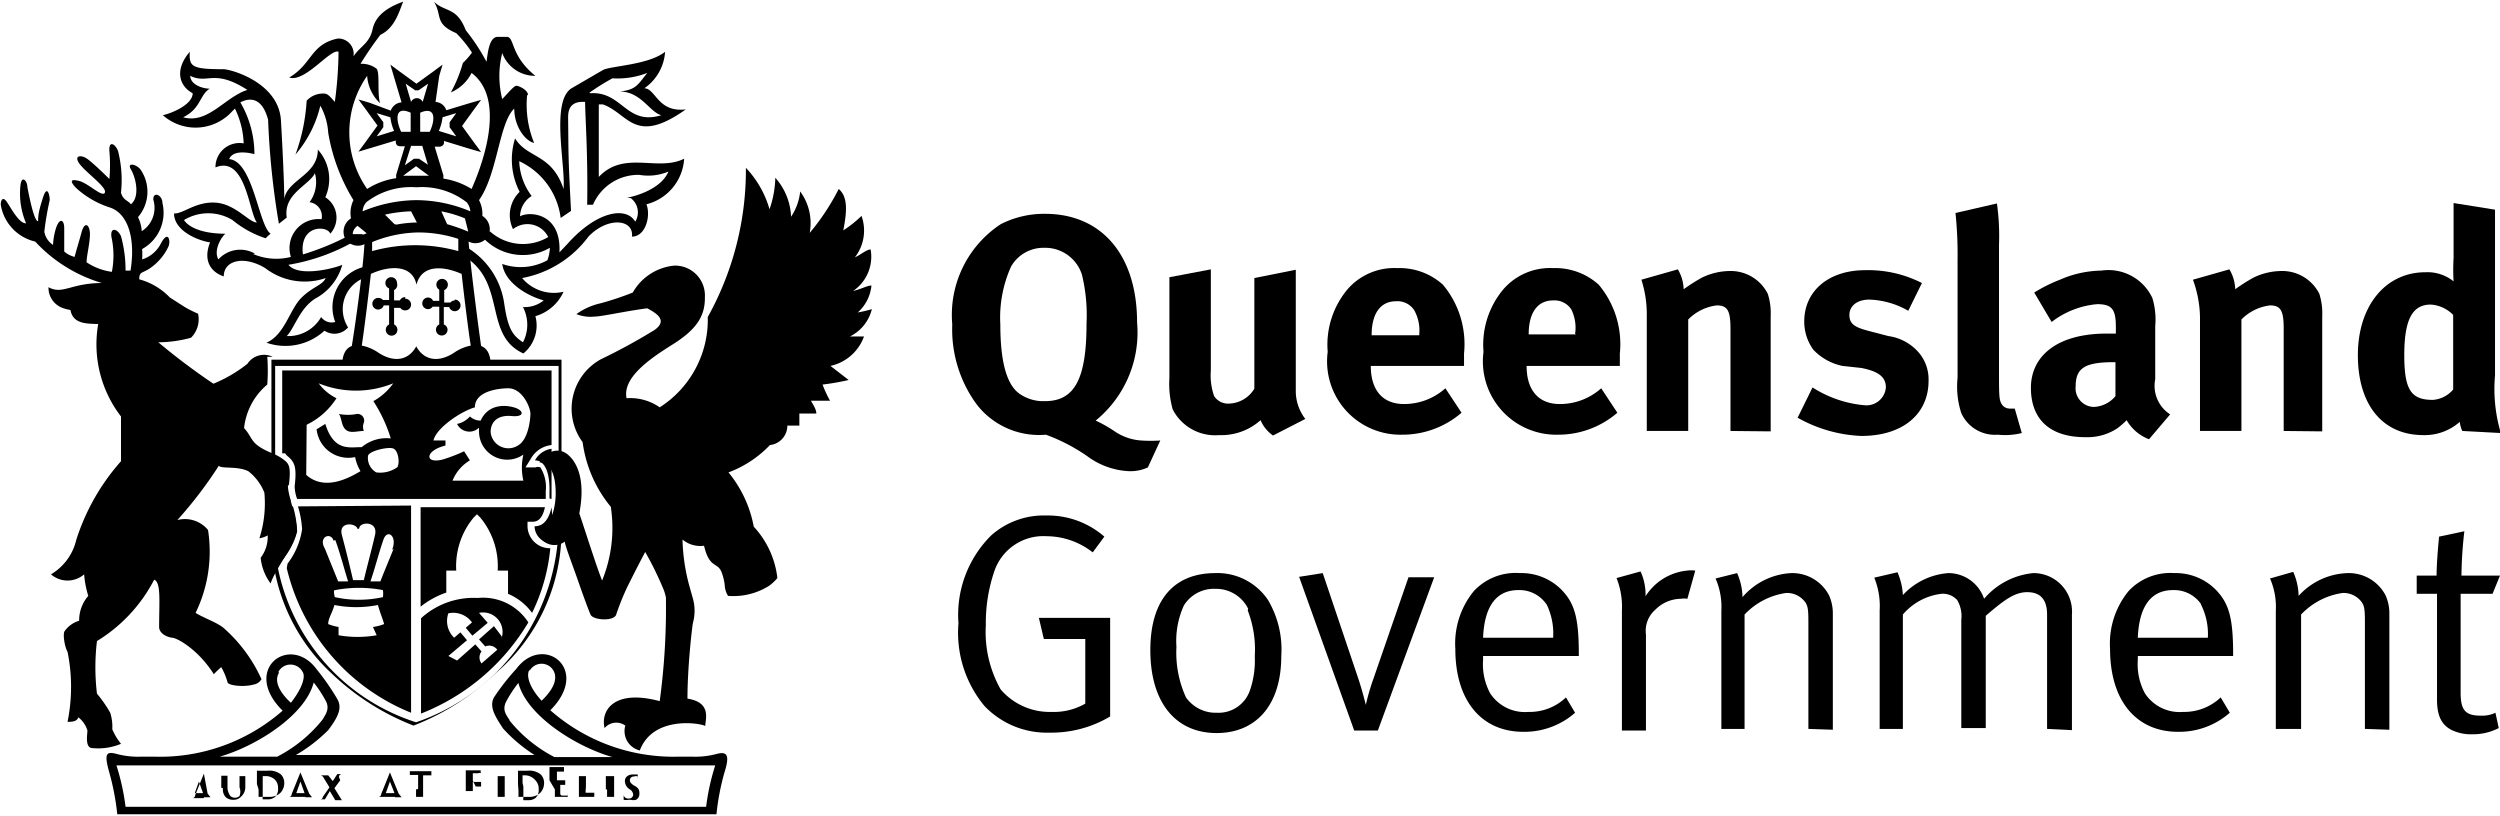
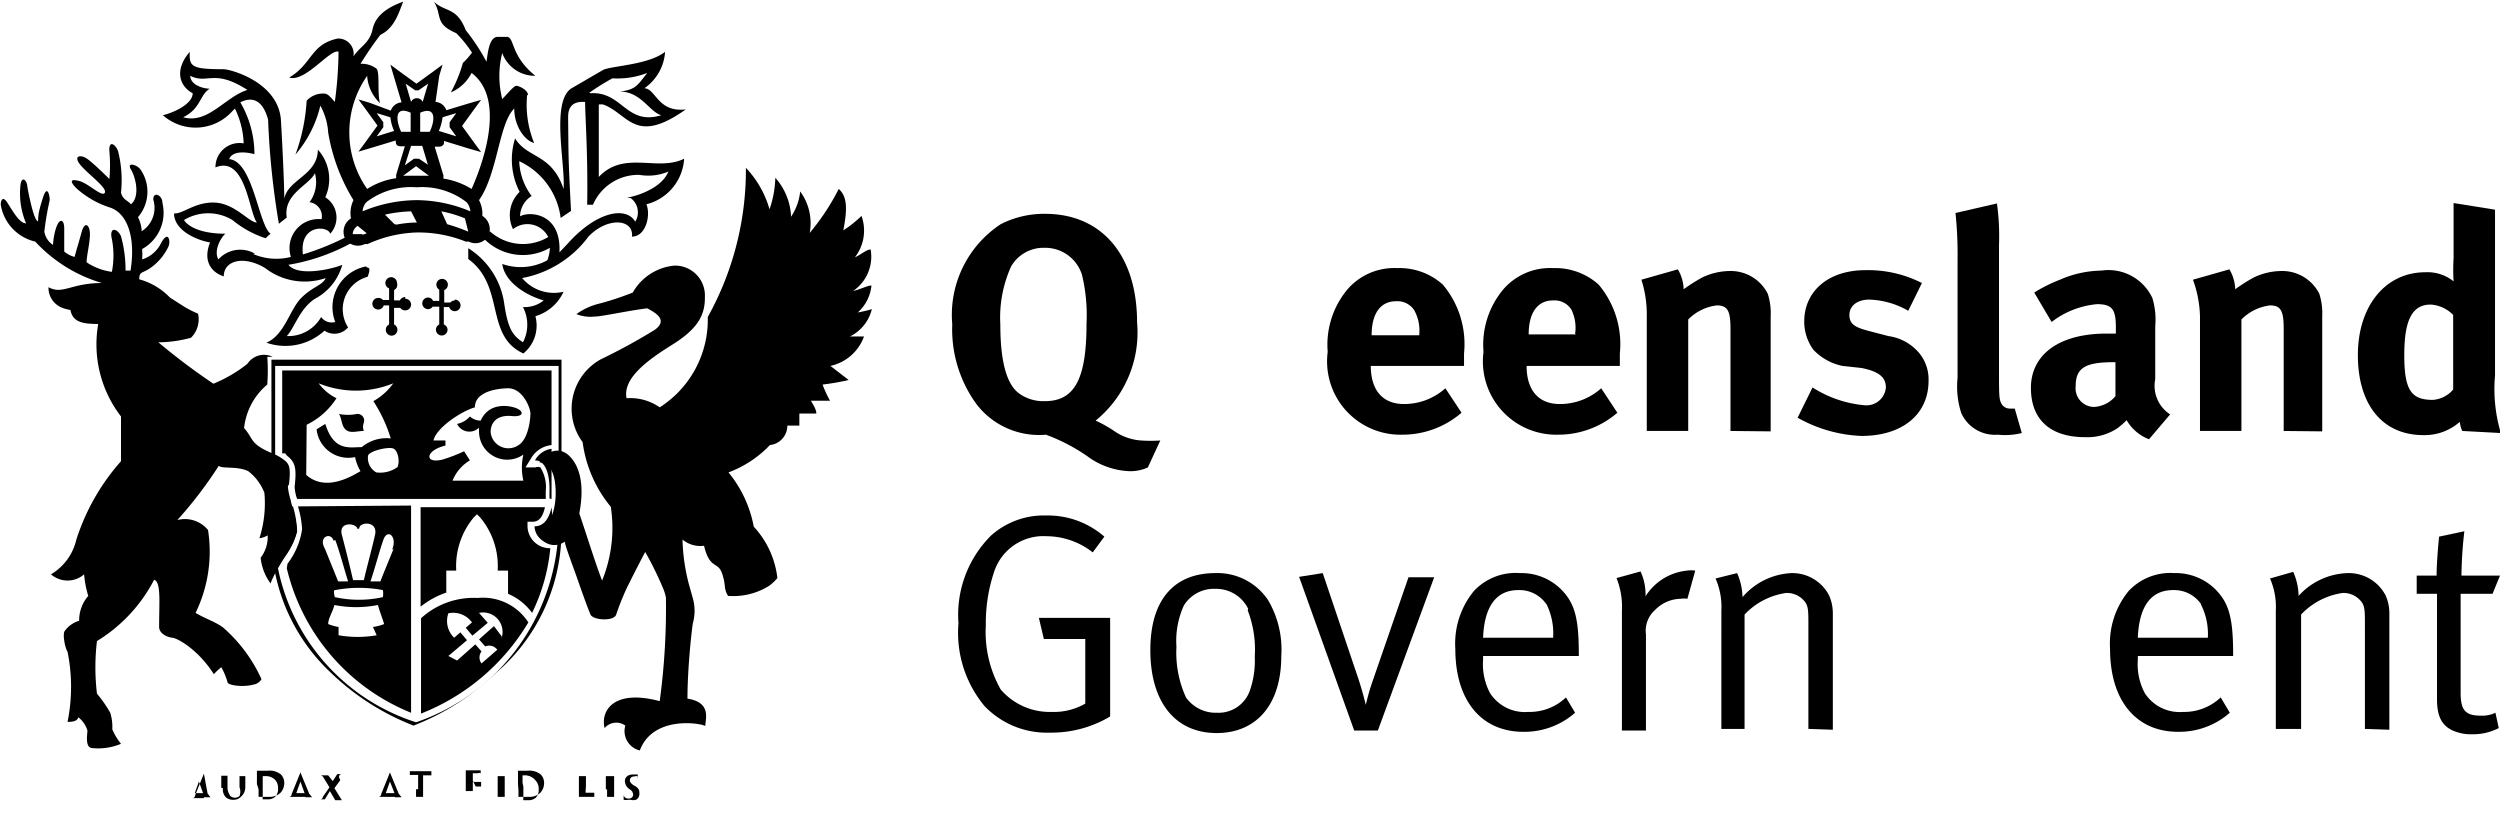
<svg xmlns="http://www.w3.org/2000/svg" preserveAspectRatio="xMinYMin meet" viewBox="0 0 60.33 19.69" style="fill:#000;">
  <title>Queensland Government</title>
  <path d="M22.12,8.63a2.79,2.79,0,0,1-.34.08,1,1,0,0,0,.33-.65c-.1,0-.28.1-.44.13a1,1,0,0,0,.42-1c-.1,0-.24.13-.38.19a1.05,1.05,0,0,0,.16-1,2.81,2.81,0,0,1-.44.35c.1-.5.1-.82-.11-1a5.52,5.52,0,0,1-.7,1.06,1.29,1.29,0,0,0-.23-1,1.34,1.34,0,0,1-.22.61,1.5,1.5,0,0,0-.38-.94,2.48,2.48,0,0,1-.14.76,2.42,2.42,0,0,0-.57-1,7.31,7.31,0,0,1-.92,3.6A2.51,2.51,0,0,1,17,11a1.24,1.24,0,0,0-.8-.22c-.1-.49.54-.94,1.1-1.29s.8-.67.79-1.15a.72.72,0,0,0-.74-.76,1.29,1.29,0,0,0-1,.65,7.43,7.43,0,0,1-.78.26,1.58,1.58,0,0,0-.58.26.9.9,0,0,0,.43.06c.18,0,.74-.13,1.28-.2.2.11.51.28.18.52a14.28,14.28,0,0,1-1.3.71,1.36,1.36,0,0,0-.44,2,3.08,3.08,0,0,0,.68,1.56,3.37,3.37,0,0,1-.21,1.78c-.14-.35-.39-1.15-.55-1.62.17-.89-.1-1.28-.29-1.43s-.48-.11-.67.2c.29,0,.39.35.39.74s-.13.85-.45.85a.42.42,0,0,0,.67.32c0,.09.21.62.37,1.09.1.28.19.53.25.67s.57.17.62,0a6.15,6.15,0,0,1,.27-.67h0c.1-.2.23-.46.43-.84a8.07,8.07,0,0,1,.42.85,1.12,1.12,0,0,1,.08.25A16.71,16.71,0,0,1,17,18.09c-1.12-.3-1.43.24-1.33.65a.37.37,0,0,1,.5-.06.48.48,0,0,0,.35.6c.32-.85,1.47-.66,1.58-.59,0-.16.16-.57-.43-.66,0-.73.1-1.63.13-1.82a1.11,1.11,0,0,0,0-.6l-.09-.32h0a4.68,4.68,0,0,1-.16-1.1.67.67,0,0,0,.52.15c.13.55.32.39.42.63a1.25,1.25,0,0,1,.08.33.51.51,0,0,0,.08.25,1.62,1.62,0,0,0,1-.25,1.14,1.14,0,0,0,.19-.18,2.19,2.19,0,0,0-.57-1.24,2.9,2.9,0,0,0-.61-1.31,2.67,2.67,0,0,0,1-.66.47.47,0,0,0,.42-.47l.29,0c0-.08,0-.21,0-.29l.41,0c0-.11-.09-.23-.13-.31l.46,0a2.81,2.81,0,0,1-.18-.39,5.51,5.51,0,0,0,.63-.11L21.12,10a1.11,1.11,0,0,0,.81-.71c-.08,0-.25,0-.34,0A1,1,0,0,0,22.12,8.63Z" transform="translate(-1.08 -1.17)" />
  <path d="M14.51,9.85H7.63v2.54l.09.07V10h6.84v2.33a.46.46,0,0,1,.07.1V9.85Z" transform="translate(-1.08 -1.17)" />
  <path d="M11.12,18.6a4.93,4.93,0,0,1-3.43-4.75h0s0-.05,0-.08a3.86,3.86,0,0,1,0-.47,1.8,1.8,0,0,0-.06-.38l0-.06V14A4.53,4.53,0,0,0,9.06,17.4a6,6,0,0,0,2,1.28l0,0,0,0a6,6,0,0,0,2-1.28A4.52,4.52,0,0,0,14.63,14v-.21l-.07.09A5.15,5.15,0,0,1,14,16.1,5.06,5.06,0,0,1,11.12,18.6Z" transform="translate(-1.08 -1.17)" />
  <path d="M9.91,7.6a1,1,0,0,0-.74,1.34.31.31,0,0,1-.34-.12A.91.91,0,0,1,8,9.28c.19-.2.31-.66.68-.9a1.32,1.32,0,0,0,.66-.82c-.17.08-1.05.31-1.3,0A4.78,4.78,0,0,0,9.62,7l-.13-.14a6.38,6.38,0,0,1-1.1.45c-.09-.73.6-.7.66-.5a.58.58,0,0,0-.12-.88,1.06,1.06,0,0,0-.18-1.15c0,.62-.73.72-.81,1.19,0-.38-.05-1.39-.08-1.89-.05-.92-1.21-1.24-1.39-1.24-.76,0-.83-.06-.81-.42-.38.44-.25.83.07,1,0,.26-.46.47-.72.53a1.19,1.19,0,0,0,1.67-.09l.07-.07a2.09,2.09,0,0,1,.21.84.58.58,0,0,0-.68.58c.73-.3.81,1.1,1,1.33-.19,0-.52-.45-1-.48s-.79.28-1,.26c0,.41.55.65.87.7-.17.42,0,.71.33.82,0-.39.49-.51,1-.2a1.56,1.56,0,0,0,1.46.24c-.08.18-.31.2-.59.48s-.4.89-.84,1.08a1.39,1.39,0,0,0,1.4-.29.43.43,0,0,0,.57-.08.81.81,0,0,1,.47-1.22s.1-.23,0-.22ZM7.23,7.29a.71.71,0,0,0-.88.14c-.12-.21.06-.53.17-.62-.57,0-.89-.16-1-.33a1.13,1.13,0,0,1,1.17,0,2.45,2.45,0,0,0,.8.44c.13-.13.08-.07.12-.11-.29-.2-.42-1.75-1-1.8.08-.2.38-.18.61-.12a2.48,2.48,0,0,0-.34-1.25c.33-.17.56,0,.67.42a19.27,19.27,0,0,0,.26,2.51L8,6.42c-.09-.57.54-.78.68-1.07a.82.82,0,0,1-.13.7.34.34,0,0,1,.29.41.7.7,0,0,0-.74.91,1.41,1.41,0,0,1-.91-.07ZM5.67,3c.43.21.57-.18,1.38.34-.54.17-.95.83-1.55.66.43-.21.39-.53.64-.69-.16,0-.47-.09-.47-.32Z" transform="translate(-1.08 -1.17)" />
  <path d="M15.53,5.48c0-.86,0-1.57,0-1.79l.1,0c.62.22.76,1,2,.12-.68.08-.72-.5-1-.51a1.16,1.16,0,0,0,.5-.88c-.4.32-1.32.34-1.5.44l-.74.43c-.53.29-.16,1.86-.21,2.44-.29-.86-.87-.73-1.17-1.22a1.71,1.71,0,0,0,.11,1.29.78.78,0,0,0-.16.9.56.56,0,0,1,.85.19,1.19,1.19,0,0,1-1.41-.14l-.15.17a1.31,1.31,0,0,0,1.6.23,1,1,0,0,1-.06.3,1.34,1.34,0,0,1-1.09.09c.06.43.55.75,1,.88a.73.73,0,0,1-.5.16.92.92,0,0,1,0,.85c-.24-.16-.36-.31-.45-.92a1.89,1.89,0,0,0-.87-1.35c0,.21,0,.12,0,.26.9.66.39,1.85,1.33,2.28a.87.87,0,0,0,.29-.9,1.08,1.08,0,0,0,.68-.59,1,1,0,0,1-1-.33,2.58,2.58,0,0,0,1.6-1c.47-.49,1.1-.42,1.05,0,.33,0,.46-.5.35-.78A1.21,1.21,0,0,0,17.59,5c-.64.32-1.45-.21-2.06.44Zm.77.47a.43.43,0,0,1,.11.57c-.22-.38-.94-.25-1.64.54l-.19.2c.05-.95-.72-1-.95-.87a.59.59,0,0,1,.28-.49,1.48,1.48,0,0,1-.3-.84,1.75,1.75,0,0,1,1,1.37l.25-.17c-.07-1.33-.06-1.33-.07-2.24,0-.13,0-.42.41-.39,0,.34.07,1.23.05,2.48h.14a1.19,1.19,0,0,1,1.12-.72,1.25,1.25,0,0,0,.7-.08c-.17.42-.8.6-1,.63Zm-1-2.54a5.43,5.43,0,0,1,.56-.35,2,2,0,0,0,.84-.13c-.24.3-.27.4-.66.45.51,0,.72.5,1,.57-.85.26-.94-.58-1.71-.53Z" transform="translate(-1.08 -1.17)" />
  <path d="M12.06,8.42a.14.14,0,0,0-.11.05l-.15,0V8.17a.14.14,0,0,0-.05-.27.14.14,0,0,0-.14.14.14.14,0,0,0,.07.12v.27h-.15a.13.13,0,0,0-.12-.08.14.14,0,1,0,0,.28.13.13,0,0,0,.11-.06l.16,0V9a.14.14,0,1,0,.2.12A.14.14,0,0,0,11.79,9V8.58l.13,0a.14.14,0,1,0,.13-.18Z" transform="translate(-1.08 -1.17)" />
  <path d="M10.86,8.34a.14.14,0,0,0-.13.08h-.14V8.17A.14.14,0,0,0,10.66,8a.14.14,0,1,0-.19.13v.28l-.15,0a.13.13,0,0,0-.11-.05.14.14,0,1,0,.13.18l.13,0V9a.14.14,0,0,0-.08.13.14.14,0,0,0,.28,0A.14.14,0,0,0,10.59,9v-.4l.15,0a.14.14,0,0,0,.12.06.14.14,0,1,0,0-.28Z" transform="translate(-1.08 -1.17)" />
-   <path d="M12.69,9.52c-.08-.56-.28-2.11-.31-2.63h-.24c0,.09,0,.21,0,.34a3.87,3.87,0,0,0-2.08,0c0-.14,0-.25,0-.34H9.88c0,.52-.22,2.08-.31,2.63-.14.05-.23.2-.23.45l1.79,0,1.79,0c0-.25-.09-.4-.23-.45Zm-1.56,0c-.21.39-.59.38-.92.16a1.07,1.07,0,0,0-.4-.17c.06-.39.15-1.12.22-1.73.43-.2,1-.24,1.1.26.13-.5.66-.45,1.09-.26.07.62.16,1.35.22,1.73a1.08,1.08,0,0,0-.4.17c-.33.22-.71.23-.92-.16Z" transform="translate(-1.08 -1.17)" />
-   <path d="M18.39,19.36a2,2,0,0,1-.6.07h-.34a4.5,4.5,0,0,1-3.09-1.12c1-1-.18-1.86-.82-1A5.69,5.69,0,0,0,13,18c-.11.21,0,.42.22.75a3.69,3.69,0,0,0,.76.64H8.22A3.77,3.77,0,0,0,9,18.79c.25-.33.34-.54.22-.75a5.66,5.66,0,0,0-.5-.72c-.64-.87-1.83,0-.82,1A4.49,4.49,0,0,1,4.8,19.43H4.48a2,2,0,0,1-.6-.07c-.24-.06-.29,0-.16.46a6,6,0,0,1,.19,1H18.37a5.79,5.79,0,0,1,.19-1c.13-.41.08-.52-.17-.46Zm-4.53-2a.33.33,0,0,1,.58,0c.12.23-.06.5-.29.72-.33-.36-.37-.64-.29-.75Zm-.48,1.19c-.12-.17-.16-.26-.1-.42a2.9,2.9,0,0,1,.31-.48c.2.79,1.39,1.54,2.27,1.79h-1.4a3.41,3.41,0,0,1-1.09-.89ZM7.8,17.38a.33.33,0,0,1,.58,0c.08.11,0,.39-.28.75-.24-.22-.42-.5-.29-.72Zm.85.26a2.86,2.86,0,0,1,.31.48c.06.16,0,.26-.1.42a3.38,3.38,0,0,1-1.09.89H6.38c.88-.25,2.07-1,2.27-1.79Zm9.46,3h-14a5.55,5.55,0,0,0-.22-1H18.34a5.47,5.47,0,0,0-.22,1Z" transform="translate(-1.08 -1.17)" />
  <path d="M6,20.31h0l0,.1a0,0,0,0,1,0,0h.16s0,0-.07-.09L6,19.84l0,0s0,0,0,0l-.21.52s0,.07-.07.07H5.8s0,0,0,0a.16.16,0,0,1,0,0l0,0H6Zm-.22,0h0l.1-.28h0l.1.28H5.82Z" transform="translate(-1.08 -1.17)" />
  <path d="M6.46,20.19a.27.27,0,0,0,.07.22.26.26,0,0,0,.18.06.23.23,0,0,0,.17-.06A.31.31,0,0,0,7,20.16v-.09c0-.12,0-.15,0-.17s0,0,0,0H6.86s0,0,0,0,0,0,0,.17v.1a.29.29,0,0,1,0,.21.17.17,0,0,1-.22,0s-.07-.09-.07-.2v-.12c0-.12,0-.15,0-.17s0,0,0,0H6.42s0,0,0,0,0,0,0,.17v.12Z" transform="translate(-1.08 -1.17)" />
  <path d="M7.32,20.22c0,.08,0,.14,0,.18s0,0,0,0h.25a.38.38,0,0,0,.28-.1.34.34,0,0,0,.09-.23.29.29,0,0,0-.08-.21.44.44,0,0,0-.33-.09H7.28s0,0,0,0,0,0,0,.17v.15Zm.1-.16c0-.06,0-.14,0-.16v0h.05a.32.32,0,0,1,.24.08.28.28,0,0,1,.08.21.27.27,0,0,1-.07.21.28.28,0,0,1-.19.06c-.07,0-.1,0-.11,0a.21.21,0,0,1,0-.06s0-.08,0-.17v-.1Z" transform="translate(-1.08 -1.17)" />
  <path d="M8.45,20.31h0l0,.1a0,0,0,0,1,0,0h.16s0,0-.07-.09l-.21-.51,0,0s0,0,0,0l-.21.52s0,.07-.07.07h.15s0,0,0,0a.16.16,0,0,1,0,0l0,0h.25Zm-.22,0h0l.1-.28h0l.1.28H8.23Z" transform="translate(-1.08 -1.17)" />
  <path d="M9.26,19.92s0-.06.06-.07h-.1a.08.08,0,0,1,0,0l-.11.17L9,19.88v0H8.82a.11.11,0,0,1,.07.06l.14.23-.16.23s0,.06-.07.06h.12a.07.07,0,0,1,0,0l.12-.2.13.22s0,0,0,0h.16a.08.08,0,0,1,0,0l-.18-.29.14-.19Z" transform="translate(-1.08 -1.17)" />
  <path d="M10.61,20.31h0l0,.1a0,0,0,0,1,0,0h.16s0,0-.07-.09l-.21-.51,0,0s0,0,0,0l-.21.52s0,.07-.07.07h.16s0,0,0,0a.13.13,0,0,1,0,0l0,0h.25Zm-.22,0h0l.1-.28h0l.11.28h-.21Z" transform="translate(-1.08 -1.17)" />
  <path d="M11.12,20.22c0,.08,0,.14,0,.18s0,0,0,0h.17s0,0,0,0,0-.1,0-.18v-.34h.1c.07,0,.1,0,.1,0h0s0,0,0,0h0s0-.08,0-.1,0,0,0,0h-.52v0s0,.08,0,.09,0,0,0,0h0v0s0,0,.08,0h.12v.34Z" transform="translate(-1.08 -1.17)" />
  <path d="M12.56,20.15h.13a.05.05,0,0,1,0,0v0h0s0,0,0,0v-.11h-.2v-.21h.13a.06.06,0,0,1,.06,0,.08.08,0,0,1,0,0h0s0-.06,0-.07v0h-.36s0,0,0,0,0,0,0,.17v.15c0,.08,0,.14,0,.18s0,0,0,0h.17s0,0,0,0,0-.09,0-.18v-.07Z" transform="translate(-1.08 -1.17)" />
  <path d="M13.09,20.22c0,.08,0,.15,0,.18s0,0,0,0h.17s0,0,0,0,0-.1,0-.18v-.15c0-.12,0-.15,0-.17s0,0,0,0h-.17s0,0,0,0,0,0,0,.17v.15Z" transform="translate(-1.08 -1.17)" />
  <path d="M13.59,20.22a1.5,1.5,0,0,1,0,.18s0,0,0,0h.25a.38.38,0,0,0,.28-.1.34.34,0,0,0,.09-.23.29.29,0,0,0-.08-.21.44.44,0,0,0-.33-.09h-.22s0,0,0,0,0,0,0,.17v.15Zm.1-.16v-.18h.05A.33.33,0,0,1,14,20a.29.29,0,0,1,.08.21.27.27,0,0,1-.07.21.27.27,0,0,1-.19.06c-.07,0-.1,0-.11,0a.19.19,0,0,1,0-.06s0-.08,0-.17v-.1Z" transform="translate(-1.08 -1.17)" />
-   <path d="M14.47,20.22c0,.08,0,.14,0,.18s0,0,0,0h.31s0,0,0,0a.51.51,0,0,0,0-.09s0,0,0,0h0s0,.05,0,.06h-.08c-.08,0-.1,0-.1-.07v-.19h.12s0,0,0,0v0h0s0,0,0,0v-.05s0-.06,0-.06h-.2v-.21h.12s0,0,.05,0a.09.09,0,0,1,0,0h0s0,0,0-.06,0,0,0-.05h-.35s0,0,0,0,0,0,0,.17v.15Z" transform="translate(-1.08 -1.17)" />
  <path d="M15.22,20.07c0-.12,0-.15,0-.17s0,0,0,0h-.17s0,0,0,0,0,0,0,.17v.15c0,.08,0,.14,0,.18s0,0,0,0h.32s0,0,.05,0a.6.6,0,0,0,0-.1s0,0,0,0,0,0,0,0a.1.1,0,0,1,0,0s-.05,0-.1,0-.08,0-.1,0,0-.07,0-.18v-.15Z" transform="translate(-1.08 -1.17)" />
  <path d="M15.73,20.22c0,.08,0,.15,0,.18s0,0,0,0h.17s0,0,0,0,0-.1,0-.18v-.15c0-.12,0-.15,0-.17s0,0,0,0H15.7s0,0,0,0,0,0,0,.17v.15Z" transform="translate(-1.08 -1.17)" />
  <path d="M16.3,20.47a.23.23,0,0,0,.13,0,.16.16,0,0,0,.08-.14c0-.08,0-.14-.14-.21l0,0c-.07-.05-.09-.08-.09-.12a.09.09,0,0,1,.1-.09.1.1,0,0,1,.09,0,.09.09,0,0,1,0,.05h0s0,0,0,0,0-.09,0-.1h-.12c-.12,0-.19.07-.19.16a.24.24,0,0,0,.12.2l0,0a.16.16,0,0,1,.08.13.1.1,0,0,1-.11.09.11.11,0,0,1-.12-.08v0s0,0,0,0,0,0,0,0,0,.06,0,.11,0,0,0,0a.28.28,0,0,0,.12,0Z" transform="translate(-1.08 -1.17)" />
  <path d="M13.82,3.46c0-.12-.22-.22-.28-.22s-.22.2-.34.32a2.26,2.26,0,0,1,0-1.11A.84.84,0,0,0,14,3c-.6-.48-.5-.92-.68-.94h-.23c-.21,0-.24.41-.27.6a4.86,4.86,0,0,0-.5-.76c-.22-.57-.5-.43-.77-.69.21.33,0,.53.54.76a2.9,2.9,0,0,1,.38.47,1.91,1.91,0,0,1-.22.25,3.32,3.32,0,0,1-.29.71,1,1,0,0,0,.5-.47c.9.68.17,2.42,0,2.8a1.8,1.8,0,0,0-.68-.25l0-.08-.21-.69h.1c.11,0,.14-.08.12-.14l.62.19.28.08-.17-.23-.29-.4.29-.4.17-.23-.28.08-.56.17a.29.29,0,0,0-.26-.2L11.68,3l.08-.27-.23.17-.4.29-.4-.29-.23-.17.08.27.19.64a.3.3,0,0,0-.26.2L10,3.65l-.27-.08.17.23.29.4-.29.4-.17.23L10,4.75l.63-.19c0,.06,0,.14.12.14h.1l-.21.69,0,.08a1.77,1.77,0,0,0-.7.26A2.38,2.38,0,0,1,9.94,3a1,1,0,0,0,.31.66c-.07-.26,0-.72-.08-.83a.59.59,0,0,0-.39-.12,8.11,8.11,0,0,1,.48-.7c.36-.17.46-.59.55-.8-.39.14-.67.34-.74.67s-.29.4-.46.65a.37.37,0,0,0-.38-.43c-.66.14-.61.61-1.17.94.38.13,1-.71,1.19-.62a9.7,9.7,0,0,1-.09,1.21c-.1-.11-.15-.18-.23-.2a.54.54,0,0,0-.45.17A4.54,4.54,0,0,1,8.21,4.9a2.79,2.79,0,0,0,.6-1.18A1.53,1.53,0,0,1,9,4.37,4.52,4.52,0,0,0,9.61,6a.71.71,0,0,0-.06.44.38.38,0,0,0-.15.47.36.36,0,0,0,.48.15l.07,0a3.07,3.07,0,0,1,1.19-.28A3.08,3.08,0,0,1,12.32,7l.07,0a.36.36,0,0,0,.48-.15.38.38,0,0,0-.15-.47A.72.72,0,0,0,12.64,6h0c.45-.64.48-1.86.85-2.21,0,.43.26.78.48.83a2.44,2.44,0,0,1-.17-1.15ZM11.76,4l.33-.1-.16.22,0,.06,0,.06.16.22-.42-.13A1.19,1.19,0,0,0,11.76,4Zm-1.59.46.16-.22,0-.06,0-.06-.16-.22.33.1a1.17,1.17,0,0,0,.09.33l-.42.13Zm1.31-.11h-.26l0-.46c.39-.17.36.19.23.46Zm-.08.79L11.19,5l-.06,0-.06,0-.22.16L11,4.69h.27l.14.47Zm-.34-1.79.06,0,.06,0,.23-.16-.13.44h0a.15.15,0,0,0-.14-.09.15.15,0,0,0-.14.09h0l-.13-.44.23.16Zm-.3,1c-.13-.28-.16-.64.23-.46l0,.46Zm.36.83.31.23h-.62l.31-.23ZM9.85,6.82l-.07,0c-.09,0-.16,0-.18,0s0-.13.11-.2l0,0,.22.18-.13.05Zm.75-.24-.23-.23A3.35,3.35,0,0,1,11,6.27l.14.27a2.72,2.72,0,0,0-.49.05Zm1.27,0-.14-.31a2.91,2.91,0,0,1,.57.17l.08.32a4.4,4.4,0,0,0-.51-.18ZM11.13,6a3.42,3.42,0,0,0-1.3.27.37.37,0,0,1,.09-.22,1.76,1.76,0,0,1,1.21-.36,1.76,1.76,0,0,1,1.21.36.38.38,0,0,1,.09.22A3.38,3.38,0,0,0,11.13,6Z" transform="translate(-1.08 -1.17)" />
  <path d="M8.15,13.39H7.88a5.27,5.27,0,0,0,0,1.31A1.77,1.77,0,0,0,8.25,14,2.39,2.39,0,0,0,8.15,13.39Z" transform="translate(-1.08 -1.17)" />
  <path d="M8.27,13.39a2.32,2.32,0,0,1,.1.55,1.78,1.78,0,0,1-.35.83L8,14.88A5,5,0,0,0,11,18.37v-5Zm1.9,3.11a2.66,2.66,0,0,1-.92,0l0-.2A1.18,1.18,0,0,1,9,16.23c0-.14.1-.27.15-.46a2.71,2.71,0,0,0,1.05,0c.05.18.11.32.15.46a1.19,1.19,0,0,1-.27.07Zm-1-1.09a3.07,3.07,0,0,1,1.15,0,.54.54,0,0,1,0,.17,2.69,2.69,0,0,1-1.16,0A.48.48,0,0,1,9.14,15.42Zm1.41-1c-.14.34-.28.68-.32.79l-.24,0c.1-.29.21-.71.31-1S10.68,14.12,10.54,14.44Zm-.83-.49c0-.16.46-.19.38.16s-.19.75-.27,1.09H9.6c-.08-.35-.18-.75-.27-1.09S9.69,13.79,9.71,13.94Zm-.58.28c.1.26.21.68.31,1l-.24,0-.32-.79C8.75,14.12,9.07,14,9.13,14.22Z" transform="translate(-1.08 -1.17)" />
  <path d="M13.81,13.88v-.12h.13c.17,0,.25-.16.29-.35h-3v2.4a2.07,2.07,0,0,1,.62-.34v-.53h.24a1.83,1.83,0,0,1,.42-1.28l.08-.08.08.08a1.83,1.83,0,0,1,.42,1.28h.25v.56a1.38,1.38,0,0,1,.58.46,4.52,4.52,0,0,0,.44-1.56h0A.54.54,0,0,1,13.81,13.88Z" transform="translate(-1.08 -1.17)" />
  <path d="M14.39,13.41h0c-.06.27-.18.46-.41.46a.42.42,0,0,0,.42.41h0A5.3,5.3,0,0,0,14.39,13.41Z" transform="translate(-1.08 -1.17)" />
  <path d="M12.61,15.6a1.88,1.88,0,0,0-1.37.49v2.3a5.25,5.25,0,0,0,2.59-2.2A1.3,1.3,0,0,0,12.61,15.6Zm.58.93L13,16.28l-.36.32.15.17a.24.24,0,0,1,.29.08l-.38.33a.24.24,0,0,1,0-.29l-.15-.17-.44.39L11.9,17l.45-.38-.16-.19-.15.13a.56.56,0,0,1-.14-.59.56.56,0,0,1,.57.22l-.15.13.16.19.37-.31-.21-.24a.47.47,0,0,1,.54.62Z" transform="translate(-1.08 -1.17)" />
  <path d="M8,12.16c.18.15.25.25.19.75a1,1,0,0,0,.06.3h6c0-.07,0-.13,0-.19a.89.89,0,0,0-.13-.57.15.15,0,0,0-.12,0h0l-.24,0,.13-.21a.65.65,0,0,1,.5-.33V10.11H7.89v2l.07,0Zm3.83-.24V11.8h-.29c.07-.31.68-.71,1-.8,0-.34.43-.45.79-.46s.55.47.55.61-.05.63-.3.77a.43.43,0,0,1-.66-.32c0-.27.19-.42.51-.39s.3-.14.05-.21-.63-.06-.8.32a.38.38,0,0,1-.26-.1.56.56,0,0,1-.31.18.33.33,0,0,0,.53.09,1,1,0,0,0,0,.11.68.68,0,0,0,1.07.54,1.4,1.4,0,0,0,0,.63H12a1,1,0,0,1,.42-.49l-.14-.22a3.82,3.82,0,0,1-.52.2C11.32,12.37,11.34,12.05,11.8,11.93Zm-1.13.5a.71.71,0,0,1-.54.15.4.4,0,0,1-.2-.39c0-.12.46-.23.6-.19S10.73,12.36,10.67,12.43Zm-2.22-1a1.77,1.77,0,0,0,.72-.64,1.16,1.16,0,0,1-.43-.36,2.38,2.38,0,0,0,1.8,0,1.44,1.44,0,0,1-.48.43,3.55,3.55,0,0,1,.42.9.93.93,0,0,0-.7.21c-.3,0-.67.11-.88-.56l-.21.13a.77.77,0,0,0,.93.67,1,1,0,0,0,.13.34c-.24.14-.85.5-1.31.09Z" transform="translate(-1.08 -1.17)" />
  <path d="M7.89,12.25v1H8.1A.9.9,0,0,1,8,12.9C8.1,12.41,8,12.36,7.89,12.25Z" transform="translate(-1.08 -1.17)" />
  <path d="M14.39,13.21V12a.54.54,0,0,0-.4.28h0c.27,0,.36.37.35.74,0,.06,0,.12,0,.18Z" transform="translate(-1.08 -1.17)" />
  <path d="M9.47,11.57c.11.05.25,0,.39,0a.27.27,0,0,1,0-.2.16.16,0,0,0-.17-.21,1.11,1.11,0,0,1-.43,0C9.34,11.28,9.31,11.49,9.47,11.57Z" transform="translate(-1.08 -1.17)" />
  <path d="M8.05,12.89c.06-.5,0-.54-.17-.66s-.33-.14-.54-.28-.19-.25-.37-.45a1.59,1.59,0,0,1,.56-1.05,4.58,4.58,0,0,0,0-.67s.15,0,.13,0a.48.48,0,0,0-.61.17,3.4,3.4,0,0,1-.82.48,15.77,15.77,0,0,1-1.33-1,3,3,0,0,0,.79-.11.63.63,0,0,0,.17-.58,2.65,2.65,0,0,1-.32-.16l-.36-.23a1.62,1.62,0,0,0-.74-.44c0-.19.07-.14.25-.26a1.31,1.31,0,0,0,.45-.52c.07-.14,0-.44-.19-.06a.76.76,0,0,1-.44.36,1.73,1.73,0,0,0,0-.25A1,1,0,0,0,5,6.07c0-.2-.23-.29-.22-.08a.67.67,0,0,1-.28.76.84.84,0,0,0-.09-.34.94.94,0,0,0,.06-1.15c-.1-.13-.34-.18-.23,0s.23.65,0,.84C4.16,6,4.05,6,4,5.82a2.87,2.87,0,0,0-.07-1c-.06-.17-.23-.28-.21,0a3.82,3.82,0,0,1,0,.67S3.34,5.11,3.18,5s-.34-.07-.16.15.65.55.59.67S3.22,5.6,3,5.54s-.24,0-.09.16a2.2,2.2,0,0,0,.83.48c.41.14.62.71.49,1.52,0,0-.08,0-.12,0A3.09,3.09,0,0,0,4,6.87c-.1-.21-.29-.22-.22.07a2.07,2.07,0,0,1,0,.79,1.44,1.44,0,0,1-.61-.23c0-.16.07-.41.08-.65s-.12-.37-.2-.08-.12.41-.17.6a.62.62,0,0,1-.25-.13s0-.33,0-.56-.12-.25-.2,0a1.6,1.6,0,0,0-.07.4.47.47,0,0,1-.21-.32A6.83,6.83,0,0,1,2.28,6c0-.12-.06-.38-.16-.07S2,6.35,2,6.51c-.09,0-.2-.51-.26-.83,0-.15-.15-.31-.17,0a1.84,1.84,0,0,0,.14.88c-.17,0-.34-.33-.46-.51s-.16,0-.15.07A1.09,1.09,0,0,0,1.93,7,3.57,3.57,0,0,0,3.54,8c-.75,0-.95.29-1.29.1a.52.52,0,0,0,.29.48.88.88,0,0,0,.24.07c.06.34.39.33.67.34A2.85,2.85,0,0,0,4,11.22c0,.34,0,.79,0,1.08a5.26,5.26,0,0,0-1.08,1.9,1.31,1.31,0,0,1-.61.83.61.61,0,0,0,.8,0,2.4,2.4,0,0,0,.1.52.9.9,0,0,0-.22.6.66.66,0,0,0-.35.25c-.05.07,0,.38.07.5a4.25,4.25,0,0,1,0,1.69c.08,0,.23,0,.26-.11a.63.63,0,0,1,.22.32c0,.08-.06.38.09.42A1.43,1.43,0,0,0,4,19.12a1.46,1.46,0,0,1-.21-.35,1.13,1.13,0,0,0-.05-.4,3,3,0,0,0-.32-.46,5.32,5.32,0,0,1,0-1.27A3.76,3.76,0,0,0,4.8,15.16c.17.06.12.53.12,1.14,0,.16.2.25.32.26s.62.28,1,.88a1.88,1.88,0,0,1,.18-.17,1.64,1.64,0,0,1,.15.36c0,.08.38.13.63.06a.27.27,0,0,0,.19-.13,3.64,3.64,0,0,0-.93-1.25c-.19-.14-.45-.22-.66-.35a3.38,3.38,0,0,0,.3-2,.72.72,0,0,0-.74-.24,10.08,10.08,0,0,0,1-1.31c.07.08.44,0,.71.13a1.21,1.21,0,0,1,.39.52,2.77,2.77,0,0,1-.12,1.1.6.6,0,0,0,.2-.07.83.83,0,0,1-.17.54,1.25,1.25,0,0,0,.24.62c.14-.41.65-1,.63-1.33s-.23-.85-.21-1.05Z" transform="translate(-1.08 -1.17)" />
  <path d="M28.78,12.45a1,1,0,0,1-.46.09,1.82,1.82,0,0,1-1-.36,4.43,4.43,0,0,0-1-.52,1.9,1.9,0,0,1-1.67-.73A3.06,3.06,0,0,1,24.06,9a2.62,2.62,0,0,1,1.17-2.42,2.3,2.3,0,0,1,1.07-.25c1.37,0,2.22,1,2.22,2.62a2.74,2.74,0,0,1-1,2.37,3.08,3.08,0,0,1,.46.26,1.29,1.29,0,0,0,.64.22,3.47,3.47,0,0,0,.46,0ZM27.19,7.8a.93.93,0,0,0-.91-.65.9.9,0,0,0-.8.45A3,3,0,0,0,25.22,9c0,.89.15,1.45.46,1.67a1,1,0,0,0,.62.18c.72,0,1-.55,1-1.87A4.15,4.15,0,0,0,27.19,7.8Z" transform="translate(-1.08 -1.17)" />
-   <path d="M31.8,11.68a.87.87,0,0,1-.3-.37,1.42,1.42,0,0,1-1,.36,1.15,1.15,0,0,1-1.12-.62,2.27,2.27,0,0,1-.08-.76V7.86l1-.19v2.44a1.51,1.51,0,0,0,.08.62.4.4,0,0,0,.35.18.74.74,0,0,0,.62-.36V7.88l1-.2v2.91a1.1,1.1,0,0,0,.23.69Z" transform="translate(-1.08 -1.17)" />
  <path d="M34.16,10v0c0,.59.29.92.8.92a1.49,1.49,0,0,0,1-.38l.39.59a2.18,2.18,0,0,1-1.43.53,1.77,1.77,0,0,1-1.8-2,2.08,2.08,0,0,1,.48-1.51,1.49,1.49,0,0,1,1.2-.51,1.56,1.56,0,0,1,1.1.4,2.23,2.23,0,0,1,.51,1.66V10Zm1.17-.77a1,1,0,0,0-.12-.57.48.48,0,0,0-.44-.22c-.38,0-.59.3-.59.82v0h1.15Z" transform="translate(-1.08 -1.17)" />
  <path d="M37.92,10v0c0,.59.29.92.8.92a1.49,1.49,0,0,0,1-.38l.39.59a2.18,2.18,0,0,1-1.43.53,1.77,1.77,0,0,1-1.8-2,2.08,2.08,0,0,1,.48-1.51,1.49,1.49,0,0,1,1.2-.51,1.56,1.56,0,0,1,1.1.4,2.23,2.23,0,0,1,.51,1.66V10Zm1.17-.77A1,1,0,0,0,39,8.64a.48.48,0,0,0-.44-.22c-.38,0-.59.3-.59.82v0h1.15Z" transform="translate(-1.08 -1.17)" />
  <path d="M42.84,11.57V9.1c0-.43-.07-.56-.33-.56a1.16,1.16,0,0,0-.69.34v2.69h-1V8.81a2.74,2.74,0,0,0-.13-.89l.88-.25a1,1,0,0,1,.14.48,4.38,4.38,0,0,1,.44-.28,1.57,1.57,0,0,1,.68-.16,1,1,0,0,1,.91.55,1.53,1.53,0,0,1,.07.54v2.78Z" transform="translate(-1.08 -1.17)" />
  <path d="M46,11.69a3.39,3.39,0,0,1-1.54-.44l.36-.73a2.78,2.78,0,0,0,1.26.43.47.47,0,0,0,.51-.43c0-.26-.19-.39-.59-.47L45.54,10a1.34,1.34,0,0,1-.7-.39,1.15,1.15,0,0,1-.22-.68c0-.74.59-1.24,1.47-1.24A2.86,2.86,0,0,1,47.46,8l-.33.67a2,2,0,0,0-.94-.27c-.29,0-.48.15-.48.37s.13.3.48.39l.46.12a1.18,1.18,0,0,1,.76.43,1,1,0,0,1,.21.65C47.62,11.16,47,11.69,46,11.69Z" transform="translate(-1.08 -1.17)" />
  <path d="M49.29,11.66a.89.89,0,0,1-.88-.52,2.06,2.06,0,0,1-.09-.85V7.45a9.82,9.82,0,0,0-.05-1.14l1-.23a5.67,5.67,0,0,1,.05,1v3c0,.65,0,.74.07.85a.23.23,0,0,0,.2.1h.11l.17.59A1.66,1.66,0,0,1,49.29,11.66Z" transform="translate(-1.08 -1.17)" />
  <path d="M52.94,11.77a1.06,1.06,0,0,1-.54-.46,1.88,1.88,0,0,1-.23.2,1.32,1.32,0,0,1-.77.21c-.85,0-1.31-.43-1.31-1.19s.62-1.31,1.83-1.31h.22V9.07c0-.42-.08-.56-.45-.56a2.09,2.09,0,0,0-1.1.43l-.42-.71a3.68,3.68,0,0,1,.62-.31,2.58,2.58,0,0,1,1-.22,1.17,1.17,0,0,1,1.23.66,1.77,1.77,0,0,1,.07.68l0,1.28a.82.82,0,0,0,.36.85ZM52.1,9.91c-.69,0-.93.13-.93.58a.45.45,0,0,0,.44.5.72.72,0,0,0,.52-.26l0-.82Z" transform="translate(-1.08 -1.17)" />
  <path d="M56.19,11.57V9.1c0-.43-.07-.56-.33-.56a1.16,1.16,0,0,0-.69.34v2.69h-1V8.81A2.74,2.74,0,0,0,54,7.92l.88-.25a1,1,0,0,1,.14.48,4.38,4.38,0,0,1,.44-.28,1.57,1.57,0,0,1,.68-.16,1,1,0,0,1,.91.55,1.54,1.54,0,0,1,.07.54v2.78Z" transform="translate(-1.08 -1.17)" />
  <path d="M60.5,11.57a.67.67,0,0,1-.06-.22,1.28,1.28,0,0,1-.88.32c-1,0-1.58-.75-1.58-1.93s.66-2,1.63-2a1,1,0,0,1,.68.22,4.58,4.58,0,0,1,0-.56V6.07l1,.16v4a3.71,3.71,0,0,0,.14,1.39Zm-.22-2.8a.83.83,0,0,0-.54-.25c-.45,0-.64.37-.64,1.22s.17,1.08.69,1.08a.71.71,0,0,0,.49-.25Z" transform="translate(-1.08 -1.17)" />
  <path d="M26.41,18.85a2.08,2.08,0,0,1-1.57-.64,2.76,2.76,0,0,1-.63-2A2.7,2.7,0,0,1,25,14.09a1.91,1.91,0,0,1,1.33-.48,2.07,2.07,0,0,1,1.4.51l-.28.38a1.82,1.82,0,0,0-1.11-.39,1.25,1.25,0,0,0-1.27.86,3.88,3.88,0,0,0-.2,1.29,2.81,2.81,0,0,0,.36,1.55,1.56,1.56,0,0,0,1.23.54,1.52,1.52,0,0,0,.81-.2V16.59h-1l-.12-.51h1.72v2.38A2.77,2.77,0,0,1,26.41,18.85Z" transform="translate(-1.08 -1.17)" />
  <path d="M30.44,18.86c-1,0-1.6-.75-1.6-2S29.44,15,30.41,15a1.47,1.47,0,0,1,1.27.65A2.35,2.35,0,0,1,32,17C32,18.21,31.37,18.86,30.44,18.86Zm.76-3a.86.86,0,0,0-.79-.48.85.85,0,0,0-.76.4,2.06,2.06,0,0,0-.18,1A2.6,2.6,0,0,0,29.7,18a.88.88,0,0,0,.75.37.8.8,0,0,0,.8-.56,2.19,2.19,0,0,0,.11-.8A2.61,2.61,0,0,0,31.19,15.9Z" transform="translate(-1.08 -1.17)" />
  <path d="M34.33,18.8h-.57l-1.33-3.71L33,15l.86,2.55c.1.3.18.63.18.63h0a5.24,5.24,0,0,1,.18-.62l.85-2.46h.62Z" transform="translate(-1.08 -1.17)" />
  <path d="M36.87,17v.09a1.48,1.48,0,0,0,.17.81,1,1,0,0,0,.92.45,1.27,1.27,0,0,0,.91-.35l.22.37a1.85,1.85,0,0,1-1.25.46c-1,0-1.64-.74-1.64-2a2,2,0,0,1,.45-1.4A1.38,1.38,0,0,1,37.76,15a1.36,1.36,0,0,1,1,.4c.32.33.42.68.42,1.56V17Zm1.52-1.26a.79.79,0,0,0-.67-.33c-.53,0-.82.39-.85,1.15h1.69A1.59,1.59,0,0,0,38.4,15.75Z" transform="translate(-1.08 -1.17)" />
  <path d="M41.8,15.62a.5.5,0,0,0-.16,0,.88.88,0,0,0-.62.27.67.67,0,0,0-.22.59v2.32h-.58V15.91a1.87,1.87,0,0,0-.13-.79l.58-.16a1.34,1.34,0,0,1,.12.6,1.34,1.34,0,0,1,1-.62.7.7,0,0,1,.2,0Z" transform="translate(-1.08 -1.17)" />
  <path d="M44.72,18.76v-2.5c0-.39,0-.49-.13-.62a.54.54,0,0,0-.41-.16,1.71,1.71,0,0,0-1,.52v2.76h-.56V15.91a1.72,1.72,0,0,0-.14-.78L43,15a1.5,1.5,0,0,1,.13.58A1.66,1.66,0,0,1,44.31,15a1,1,0,0,1,.91.54,1.06,1.06,0,0,1,.09.43v2.81Z" transform="translate(-1.08 -1.17)" />
-   <path d="M50.48,18.76V16c0-.36-.16-.54-.48-.54s-.59.22-1,.57v2.71h-.59V16.13a.76.76,0,0,0-.1-.48.46.46,0,0,0-.38-.15A1.44,1.44,0,0,0,47,16v2.76h-.56V15.9a1.82,1.82,0,0,0-.13-.79l.56-.13a1.56,1.56,0,0,1,.13.55A1.66,1.66,0,0,1,48.1,15a.91.91,0,0,1,.86.62A1.78,1.78,0,0,1,50.15,15a.93.93,0,0,1,.93,1v2.79Z" transform="translate(-1.08 -1.17)" />
  <path d="M52.67,17v.09a1.48,1.48,0,0,0,.17.81,1,1,0,0,0,.92.45,1.28,1.28,0,0,0,.91-.35l.22.37a1.85,1.85,0,0,1-1.25.46c-1,0-1.64-.74-1.64-2a2,2,0,0,1,.45-1.4A1.38,1.38,0,0,1,53.55,15a1.36,1.36,0,0,1,1,.4c.32.33.42.68.42,1.56V17Zm1.52-1.26a.79.79,0,0,0-.67-.33c-.53,0-.82.39-.85,1.15h1.69A1.59,1.59,0,0,0,54.19,15.75Z" transform="translate(-1.08 -1.17)" />
  <path d="M58.15,18.76v-2.5c0-.39,0-.49-.13-.62a.54.54,0,0,0-.41-.16,1.71,1.71,0,0,0-1,.52v2.76H56V15.91a1.72,1.72,0,0,0-.14-.78l.56-.16a1.5,1.5,0,0,1,.13.58A1.66,1.66,0,0,1,57.74,15a1,1,0,0,1,.91.54,1.06,1.06,0,0,1,.09.43v2.81Z" transform="translate(-1.08 -1.17)" />
  <path d="M61.23,15.5h-.77v2.39c0,.41.11.55.48.55a.74.74,0,0,0,.36-.07l.08.37a1.37,1.37,0,0,1-.65.15,1.08,1.08,0,0,1-.48-.1c-.26-.13-.36-.36-.36-.74V15.5H59.4v-.44h.48c0-.36.06-.94.06-.94l.61-.13a10,10,0,0,0-.07,1.07h.93Z" transform="translate(-1.08 -1.17)" />
</svg>